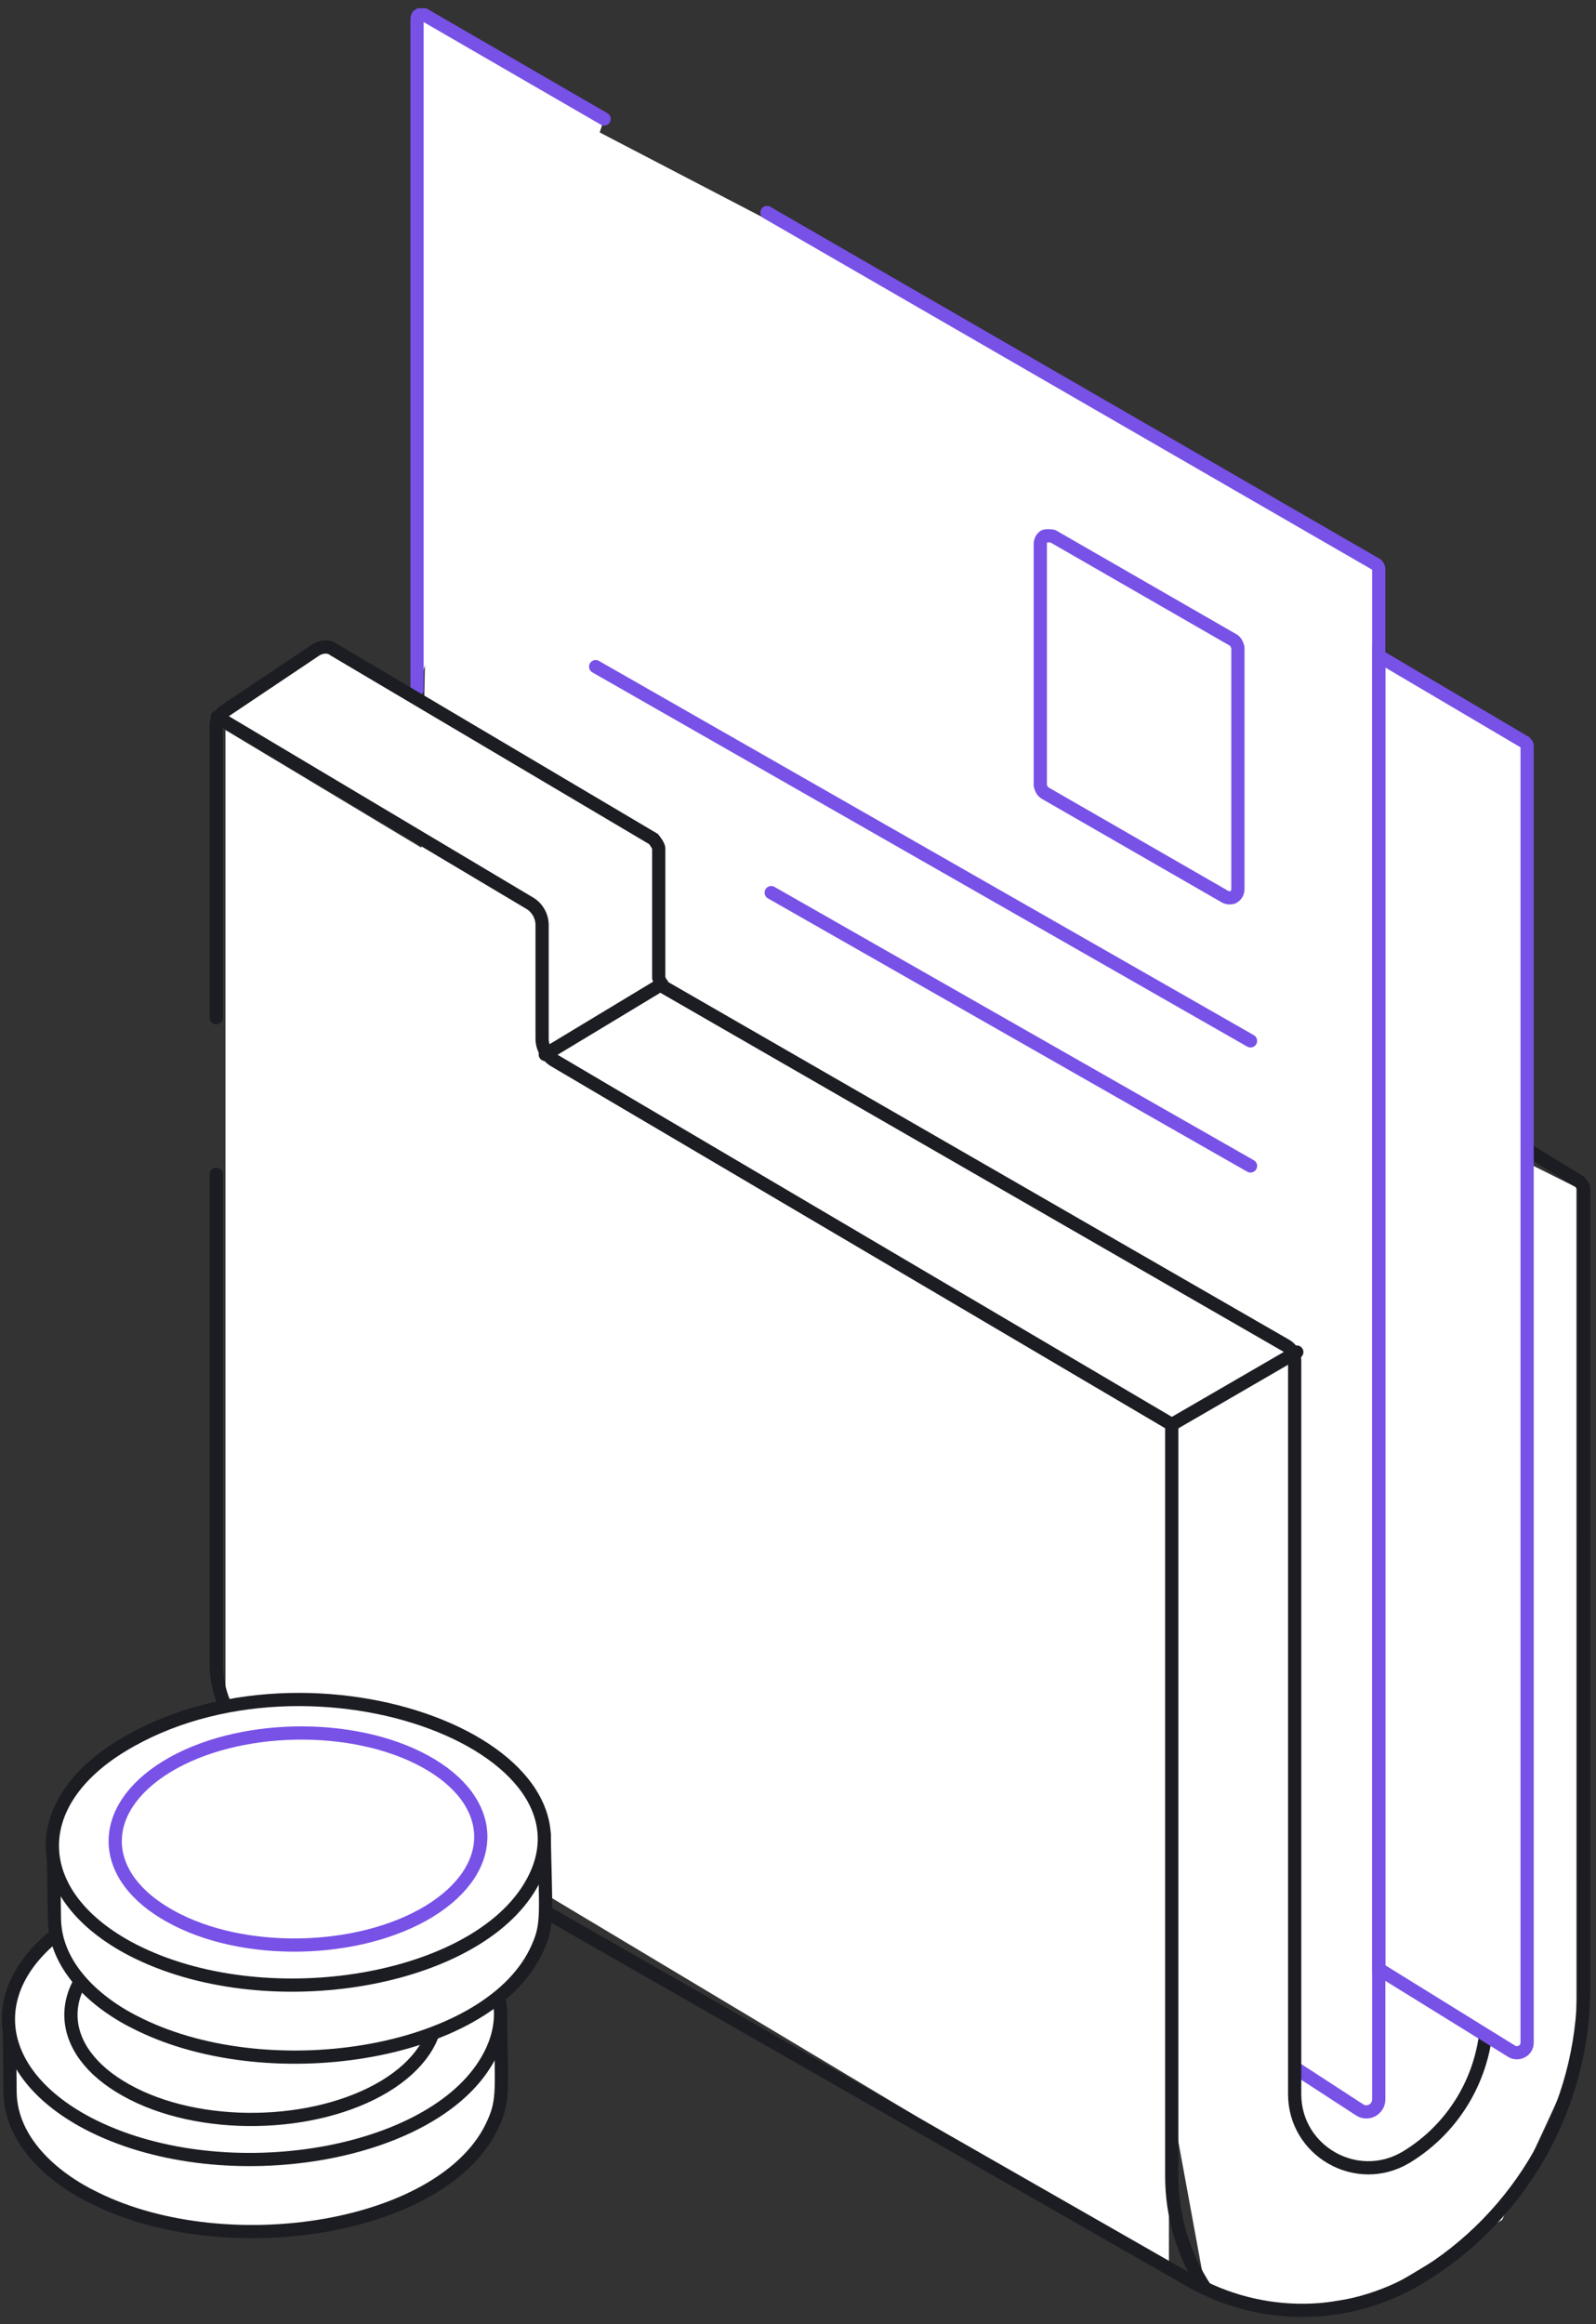
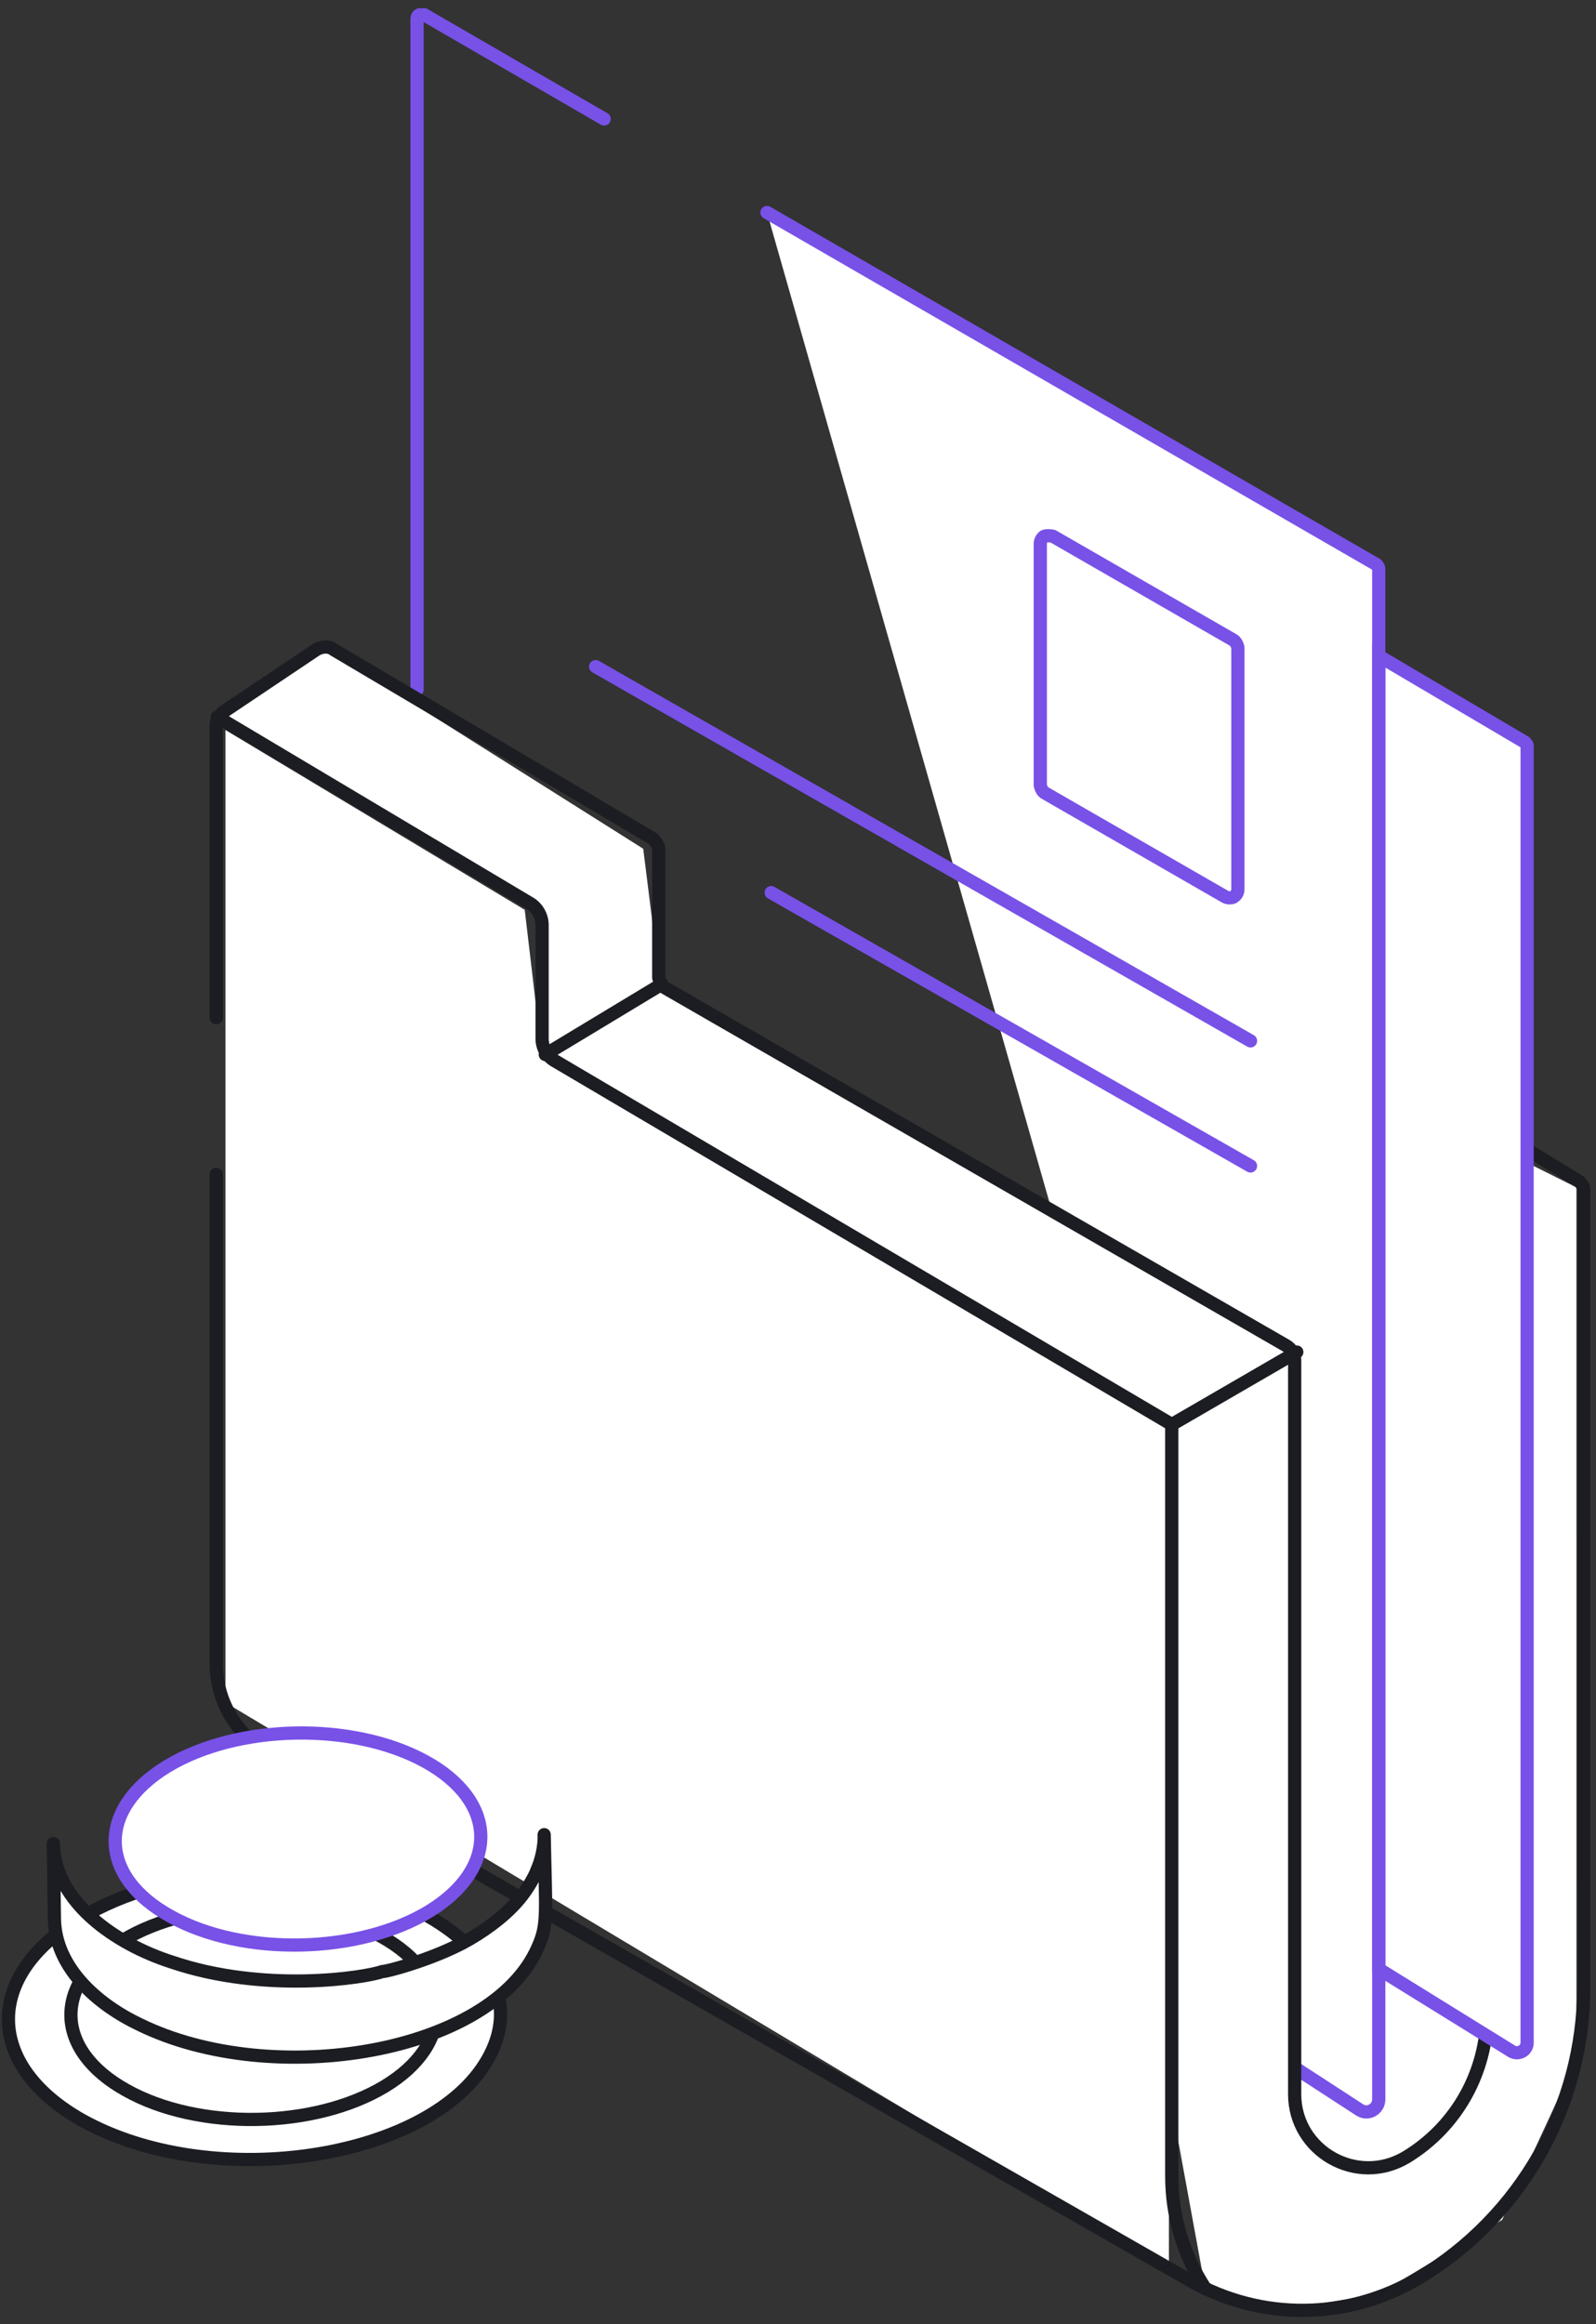
<svg xmlns="http://www.w3.org/2000/svg" width="125" height="182" viewBox="0 0 125 182" fill="none">
  <rect x="0" y="0" width="125" height="182" fill="#333333" stroke="none" />
-   <path d="M39.19 157.444C39.272 163.649 39.472 164.436 38.646 166.267C34.989 174.549 17.874 177.311 7.444 172.156C4.074 170.535 0.856 167.634 0.789 163.875L0.734 157.932C0.797 162.506 5.585 165.824 9.918 167.246C17.245 169.791 25.175 168.553 26.46 168.094C26.867 168.096 29.814 167.297 32.121 166.202C33.582 165.54 35.423 164.327 36.624 163.11L36.654 163.081C37.386 162.357 38.061 161.428 38.562 160.353L38.562 160.324C38.975 159.365 39.185 158.288 39.19 157.444Z" fill="white" stroke="#1C1D22" stroke-width="1.035" stroke-miterlimit="10" stroke-linecap="round" stroke-linejoin="round" />
  <path d="M37.71 162.038C32.63 169.292 16.392 171.563 6.459 166.061C-1.15 161.796 -1.286 154.775 6.138 150.3C21.044 141.322 45.49 150.865 37.71 162.038Z" fill="white" stroke="#1C1D22" stroke-width="1.035" stroke-miterlimit="10" stroke-linecap="round" stroke-linejoin="round" />
  <path d="M29.871 151.653C35.534 154.801 35.651 160.045 30.127 163.394C24.603 166.714 15.543 166.868 9.88 163.691C4.216 160.543 4.099 155.299 9.623 151.95C15.147 148.63 24.208 148.505 29.871 151.653Z" fill="white" stroke="#1C1D22" stroke-width="1.035" stroke-miterlimit="10" stroke-linecap="round" stroke-linejoin="round" />
  <path d="M91.774 111.747V109.806L96.949 107.219L100.83 105.278L103.325 154.547L107.279 152.565L111.432 150.578L118.295 157.673L119.588 91.048L123.469 92.988L123.47 161.236L117.648 173.844L107.945 179.665L100.319 180.898L94.362 179.018L91.774 164.905V147.97L90.481 111.747H91.774Z" fill="white" />
-   <path d="M34.205 3.724L65.254 19.895L93.068 100.103L47.142 85.226L91.127 111.747V176.431L31.691 135.196L34.205 3.724Z" fill="white" />
  <path d="M60.071 16.642L107.82 44.221C107.82 44.221 107.984 44.386 107.984 44.551V164.418C107.984 165.159 107.161 165.653 106.503 165.241L101.563 162.03" fill="white" />
  <path d="M60.071 16.642L107.82 44.221C107.82 44.221 107.984 44.386 107.984 44.551V164.418C107.984 165.159 107.161 165.653 106.503 165.241L101.563 162.03" stroke="#7851E7" stroke-width="1.035" stroke-miterlimit="10" stroke-linecap="round" />
-   <path d="M32.662 54.018V1.494C32.662 1.494 32.662 1.247 32.827 1.165C32.909 1.165 33.074 1.165 33.239 1.165L47.316 9.315" fill="white" />
  <path d="M32.662 54.018V1.494C32.662 1.494 32.662 1.247 32.827 1.165C32.909 1.165 33.074 1.165 33.239 1.165L47.316 9.315" stroke="#7851E7" stroke-width="1.035" stroke-miterlimit="10" stroke-linecap="round" />
  <path d="M17.66 57.171L41.097 71.251L42.391 82.247L47.566 85.481L91.551 112.002V177.586L17.66 133.335V57.171Z" fill="white" />
  <path d="M25.486 50.769L50.377 66.468L51.671 76.817L100.831 105.278L91.128 111.747L42.615 82.639L41.968 70.996L17.531 56.22L25.486 50.769Z" fill="white" />
  <path d="M96.294 70.314C96.294 70.314 96.541 70.314 96.624 70.232C96.788 70.149 96.953 69.902 96.953 69.656V50.72C96.953 50.72 96.871 50.309 96.624 50.144L82.464 41.994C82.464 41.994 82.052 41.911 81.805 41.994C81.641 42.076 81.476 42.323 81.476 42.57V61.505C81.476 61.505 81.558 61.917 81.805 62.081L95.965 70.232C95.965 70.232 96.13 70.314 96.294 70.314Z" stroke="#7851E7" stroke-width="1.035" stroke-linecap="round" stroke-linejoin="round" />
  <path d="M97.941 91.31L60.401 69.905" stroke="#7851E7" stroke-width="1.035" stroke-linecap="round" stroke-linejoin="round" />
  <path d="M97.941 81.515L46.652 52.207" stroke="#7851E7" stroke-width="1.035" stroke-linecap="round" stroke-linejoin="round" />
  <path d="M16.933 79.7V56.813C16.933 56.402 17.179 55.99 17.509 55.743L24.753 50.886C25.165 50.639 25.741 50.557 26.153 50.886L51.18 65.705C51.18 65.705 51.592 66.199 51.592 66.446V76.572C51.592 76.572 51.756 77.148 52.003 77.313L100.741 105.386C101.152 105.633 101.399 106.044 101.399 106.538V164.002C101.399 168.448 106.256 171.247 110.126 168.942C114.077 166.554 116.465 162.273 116.465 157.663V97.812C116.465 97.812 116.383 97.4 116.136 97.236L113.501 95.671" stroke="#1C1D22" stroke-width="1.035" stroke-miterlimit="10" stroke-linecap="round" />
  <path d="M113.913 86.533L123.71 92.543C123.71 92.543 124.039 92.872 124.039 93.119V155.605C124.039 164.99 119.099 173.634 111.114 178.409C105.598 181.702 98.765 181.784 93.167 178.574L21.049 137.328C18.497 135.846 16.933 133.212 16.933 130.248V91.966" stroke="#1C1D22" stroke-width="1.035" stroke-miterlimit="10" stroke-linecap="round" />
  <path d="M94.406 179.228C92.677 176.593 91.772 173.547 91.772 170.419V111.555L43.446 83.071C42.87 82.741 42.458 82.083 42.458 81.342V72.451C42.458 71.71 42.047 71.051 41.471 70.722L17.02 56.15" stroke="#1C1D22" stroke-width="1.035" stroke-miterlimit="10" stroke-linecap="round" />
  <path d="M101.566 105.883L91.77 111.564" stroke="#1C1D22" stroke-width="1.035" stroke-miterlimit="10" stroke-linecap="round" />
  <path d="M51.844 77.065L42.706 82.581" stroke="#1C1D22" stroke-width="1.035" stroke-miterlimit="10" stroke-linecap="round" />
  <path d="M107.997 51.381L119.441 58.132C119.441 58.132 119.605 58.296 119.605 58.379V159.969C119.605 160.628 118.865 160.957 118.371 160.628L107.997 154.206V51.381Z" fill="white" stroke="#7851E7" stroke-width="1.035" stroke-miterlimit="10" stroke-linecap="round" />
  <path d="M42.62 143.679C42.736 149.883 42.94 150.669 42.124 152.504C38.513 160.804 21.417 163.659 10.962 158.562C7.583 156.96 4.351 154.077 4.263 150.32L4.176 144.378C4.263 148.951 9.069 152.242 13.408 153.64C20.747 156.145 28.669 154.863 29.951 154.397C30.358 154.397 33.3 153.582 35.601 152.475C37.057 151.805 38.892 150.582 40.086 149.359L40.115 149.33C40.843 148.601 41.513 147.669 42.008 146.592L42.008 146.563C42.445 145.602 42.649 144.524 42.62 143.679Z" fill="white" stroke="#1C1D22" stroke-width="1.035" stroke-miterlimit="10" stroke-linecap="round" stroke-linejoin="round" />
-   <path d="M41.164 148.281C36.126 155.562 19.904 157.921 9.943 152.475C2.313 148.252 2.138 141.233 9.535 136.719C24.418 127.661 48.882 137.097 41.164 148.281Z" fill="white" stroke="#1C1D22" stroke-width="1.035" stroke-miterlimit="10" stroke-linecap="round" stroke-linejoin="round" />
  <path d="M33.3 137.943C38.979 141.059 39.125 146.301 33.621 149.68C28.116 153.029 19.058 153.233 13.379 150.087C7.7 146.971 7.554 141.729 13.059 138.35C18.563 135.001 27.621 134.826 33.3 137.943Z" fill="white" stroke="#7851E7" stroke-width="1.035" stroke-miterlimit="10" stroke-linecap="round" stroke-linejoin="round" />
</svg>